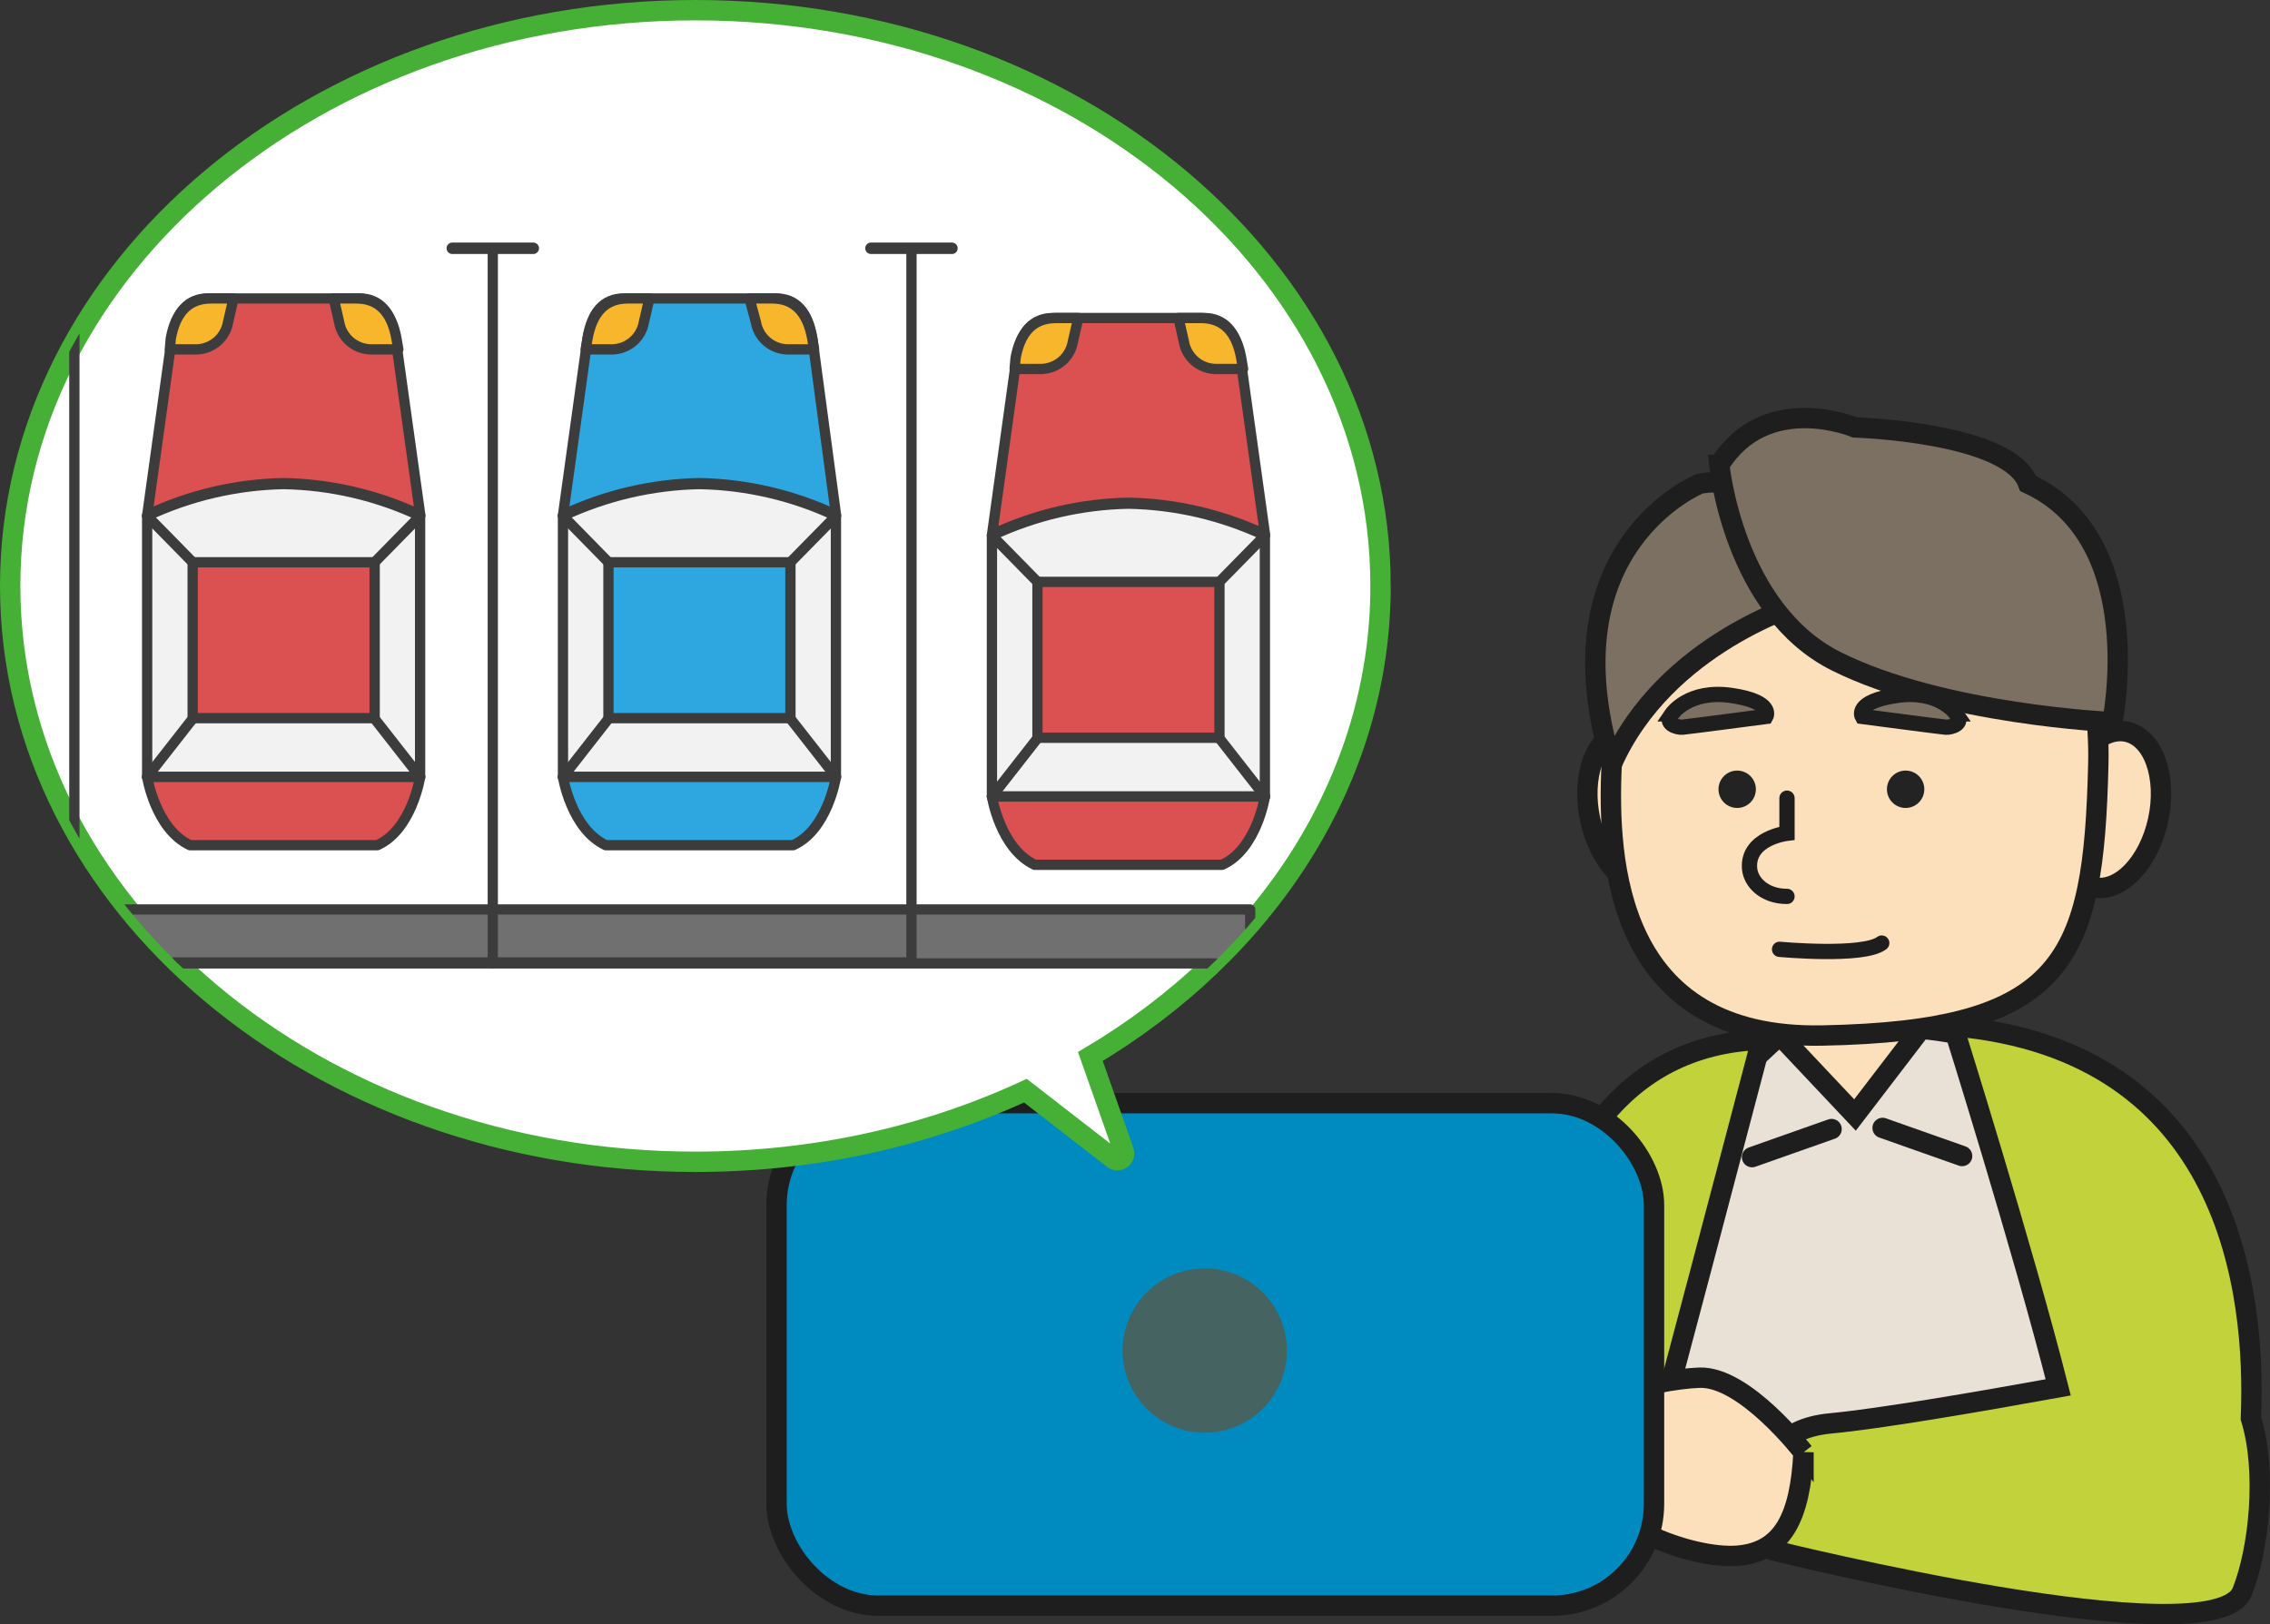
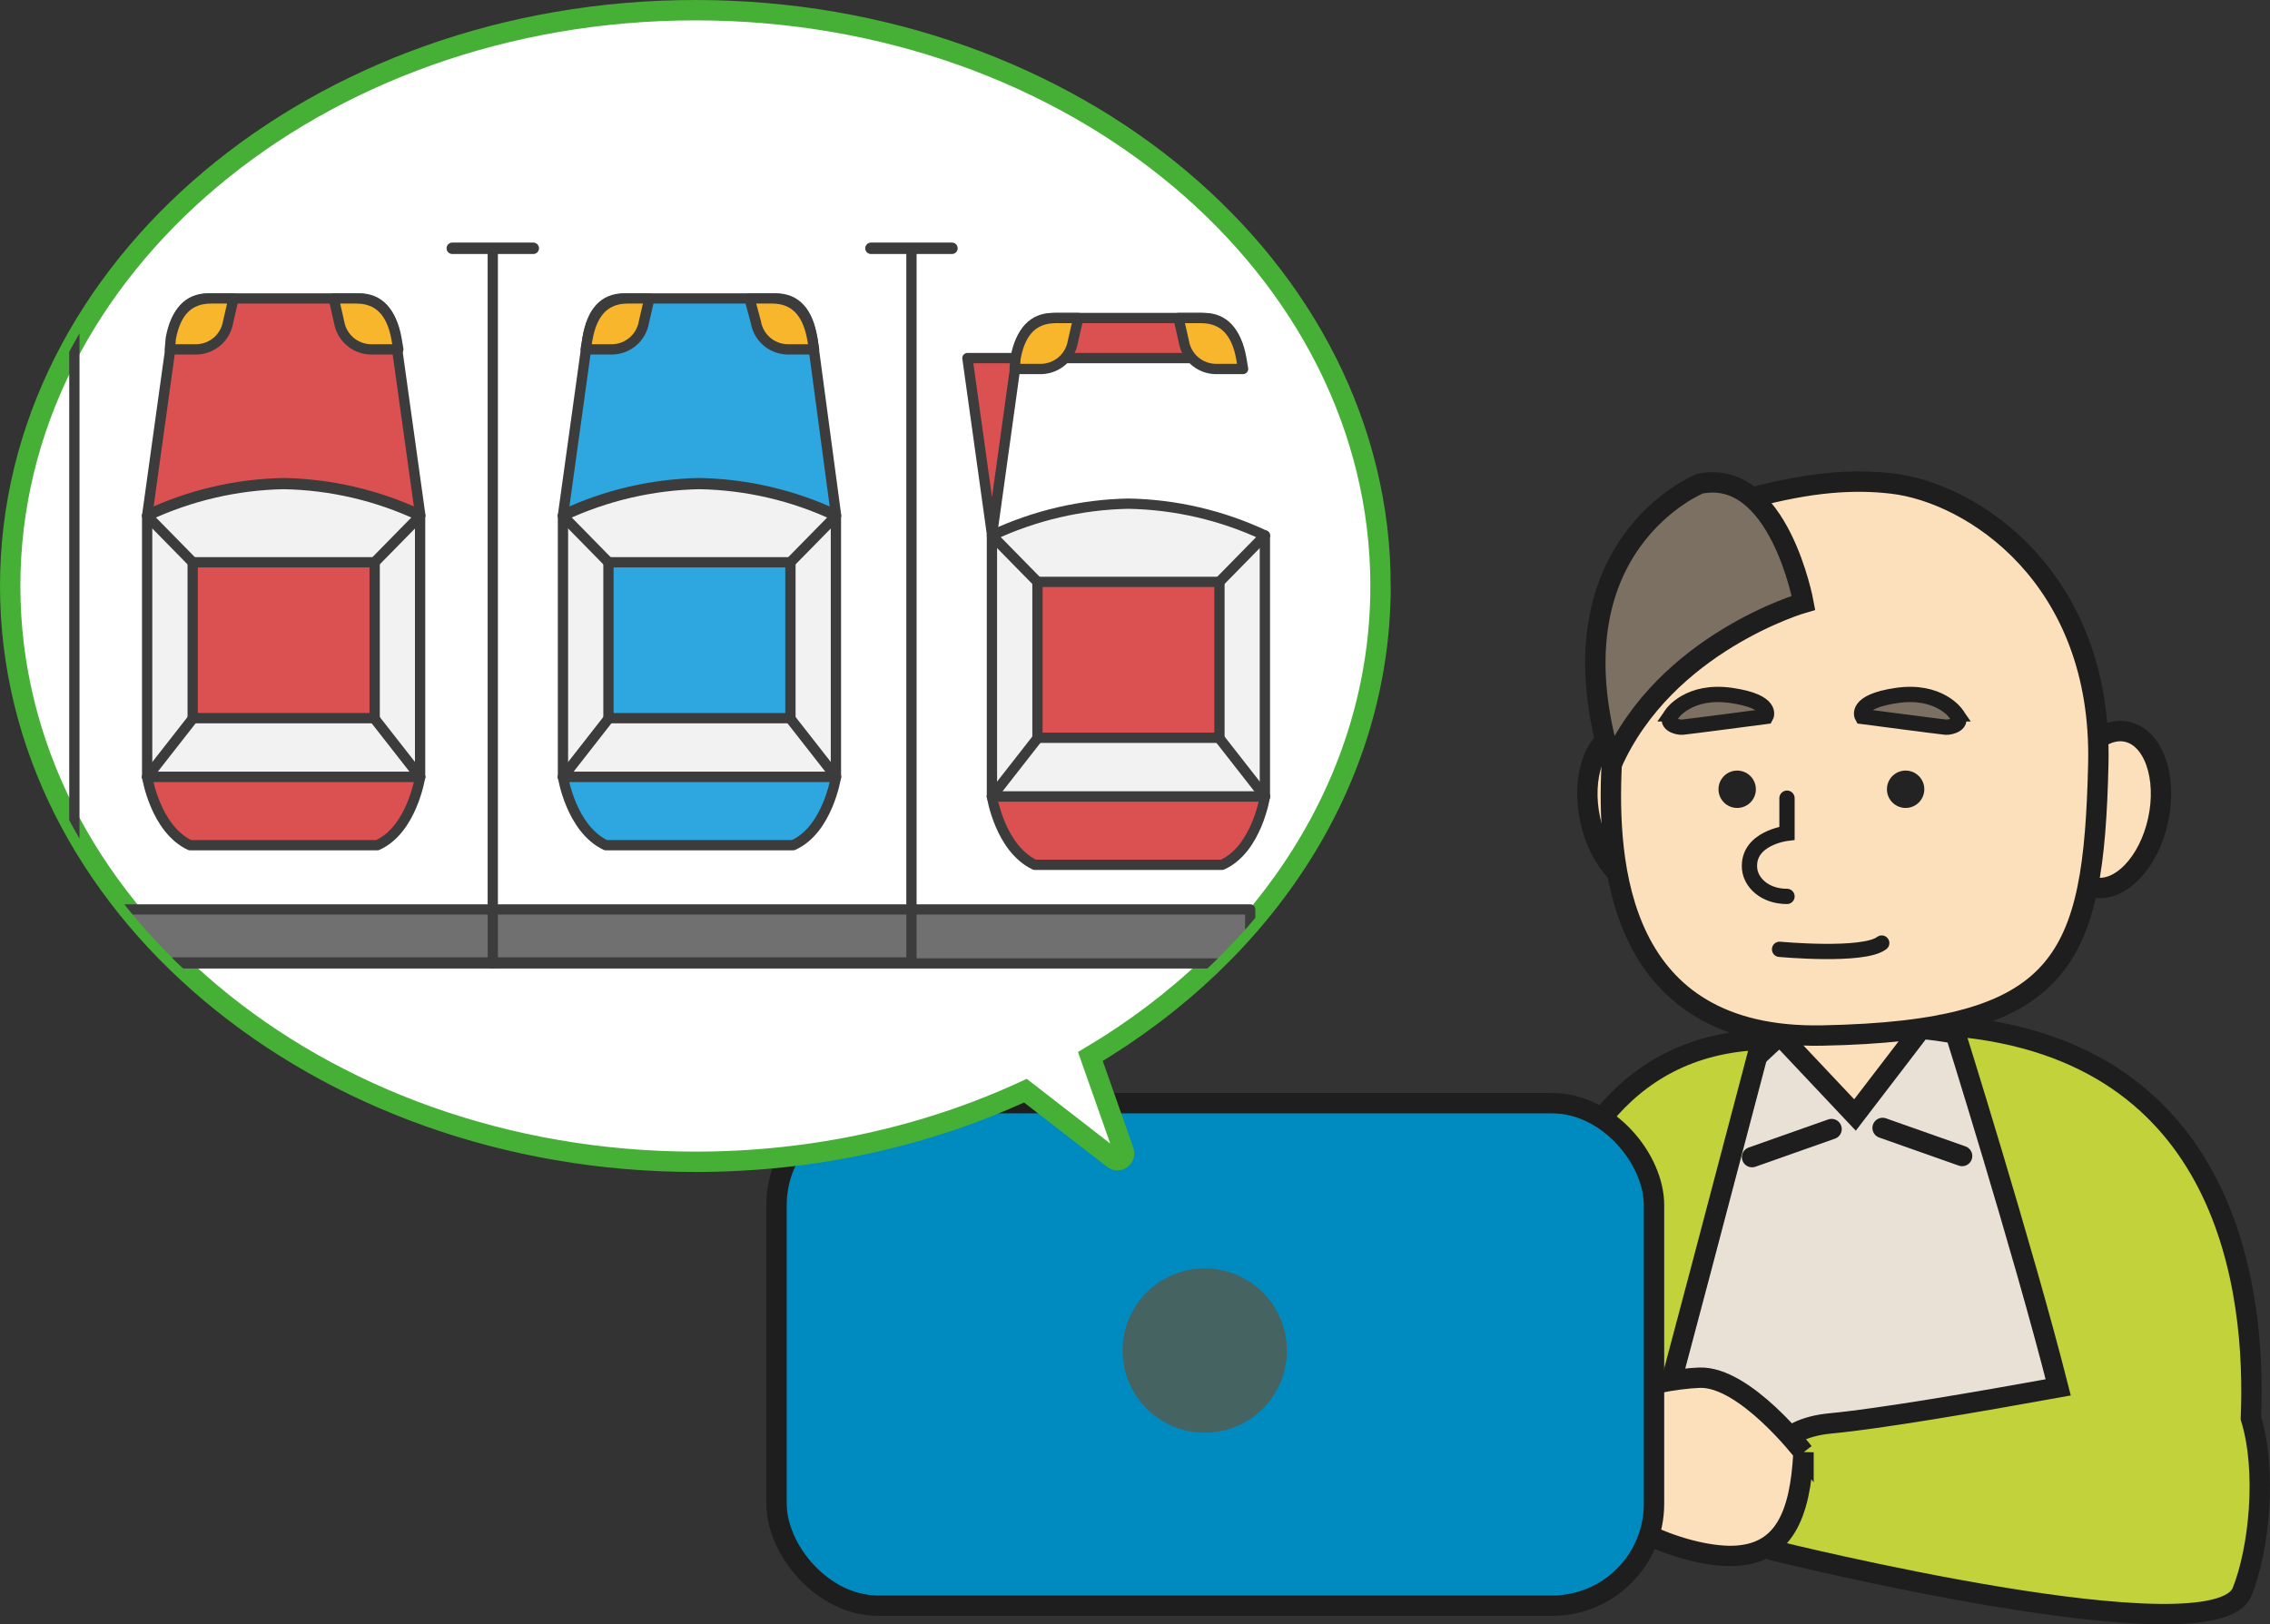
<svg xmlns="http://www.w3.org/2000/svg" id="_レイヤー_2" viewBox="0 0 445.68 318.98">
  <rect x="0" y="0" width="445.68" height="318.98" fill="#333333" stroke="none" />
  <defs>
    <style>.cls-1,.cls-2,.cls-3,.cls-4,.cls-5,.cls-6,.cls-7{fill:none;}.cls-2,.cls-8,.cls-9,.cls-10,.cls-11,.cls-12,.cls-13,.cls-3,.cls-4,.cls-6,.cls-14{stroke-miterlimit:10;}.cls-2,.cls-9,.cls-10,.cls-11,.cls-12,.cls-13,.cls-6,.cls-14{stroke:#1e1e1e;}.cls-2,.cls-15,.cls-3,.cls-4,.cls-5,.cls-6,.cls-16,.cls-7{stroke-linecap:round;}.cls-2,.cls-14{stroke-width:3px;}.cls-17{clip-path:url(#clippath);}.cls-18{fill:#232323;}.cls-19{fill:#446361;}.cls-8{fill:#fff;stroke:#45b035;}.cls-8,.cls-9,.cls-10,.cls-11,.cls-12,.cls-13,.cls-6{stroke-width:4px;}.cls-9{fill:#fce0bb;}.cls-10{fill:#008bc0;}.cls-11{fill:#eae1d6;}.cls-12{fill:#c2d23b;}.cls-13,.cls-14{fill:#7c7062;}.cls-15{fill:#db5050;}.cls-15,.cls-3,.cls-4,.cls-5,.cls-16,.cls-7,.cls-20,.cls-21,.cls-22{stroke:#3c3c3c;}.cls-15,.cls-4,.cls-5,.cls-16,.cls-20,.cls-21{stroke-width:2.02px;}.cls-15,.cls-5,.cls-16,.cls-7,.cls-20,.cls-21,.cls-22{stroke-linejoin:round;}.cls-3{stroke-width:2.01px;}.cls-16{fill:#f2f2f2;}.cls-7{stroke-width:2.25px;}.cls-20{fill:#f8b62d;}.cls-21{fill:#2ea7e0;}.cls-22{fill:#707070;stroke-width:2.01px;}</style>
    <clipPath id="clippath">
      <path class="cls-1" d="m271.05,115.08c0-62.45-60.23-113.08-134.52-113.08S2,52.63,2,115.08s60.23,113.08,134.52,113.08c23.5,0,45.58-5.07,64.8-13.97l17.25,13.37c1.04.81,2.49-.24,2.06-1.48l-6.55-18.6c34.46-20.48,56.97-54.23,56.97-92.4Z" />
    </clipPath>
  </defs>
  <g id="_レイヤー_1-2">
    <circle class="cls-9" cx="364.2" cy="209.79" r="17.45" />
    <path class="cls-11" d="m377.17,202.03l-12.97,16.94-14.72-15.62s-47.75,39.5-44.99,91.86c0,0,59.71-.92,97.37-1.84,27.37-.67,33.99,2.76,32.46-36.46-.89-22.79-11.58-49.94-57.14-54.89Z" />
    <ellipse class="cls-9" cx="321.64" cy="158.97" rx="9.65" ry="15.62" transform="translate(-26.28 71.36) rotate(-12.17)" />
    <ellipse class="cls-9" cx="414.26" cy="158.97" rx="15.62" ry="9.65" transform="translate(171.56 530.42) rotate(-77.83)" />
    <path class="cls-9" d="m343.99,97.72c-11.23,3.01-22.94,10.29-23.79,21.89-.37,5.04-3.31,20.94-3.77,30.47-.92,19.29.93,54.05,41.34,53.28,47.77-.92,53.28-14.7,54.2-53.28.87-36.73-24.8-53.28-40.42-55.11-7.7-.91-16.15-.3-27.56,2.76Z" />
    <path class="cls-13" d="m333.71,95s-30.19,12.19-17.28,55.08c10.53-23.88,37.66-31.7,37.66-31.7,0,0-4.85-26.57-20.38-23.38Z" />
-     <path class="cls-13" d="m337.56,91.29s2.76,28.48,22.96,38.58c21,10.5,54.2,11.94,54.2,11.94,0,0,7.35-35.82-16.53-46.85-3.67-10.1-33.99-11.02-33.99-11.02,0,0-17.45-7.35-26.64,7.35Z" />
    <path class="cls-2" d="m350.85,156.75v6.89s-7.81.92-7.35,6.89c.21,2.75,2.94,5.51,7.35,5.51" />
    <circle class="cls-18" cx="341.07" cy="155" r="3.67" />
    <circle class="cls-18" cx="374.14" cy="155" r="3.67" />
    <path class="cls-14" d="m328.25,140.19s3.33-4.85,11.71-3.61c8.38,1.23,6.75,4.12,6.75,4.12,0,0-15.51,2.04-16.42,2.11s-3.73-.65-2.03-2.62Z" />
    <path class="cls-14" d="m384.08,140.19s-3.33-4.85-11.71-3.61c-8.38,1.23-6.75,4.12-6.75,4.12,0,0,15.51,2.04,16.42,2.11s3.73-.65,2.03-2.62Z" />
    <path class="cls-12" d="m345.85,204.2s-23.91,91.02-24.3,91.44c.41.42-23.47,0-23.47,0,0,0-8.3-89.52,47.77-91.44Z" />
    <line class="cls-6" x1="359.6" y1="221.73" x2="343.99" y2="227.24" />
    <line class="cls-6" x1="369.62" y1="221.51" x2="385.23" y2="227.02" />
    <path class="cls-2" d="m349.39,186.43s16.48,1.54,20.06-1.23" />
    <path class="cls-12" d="m441.93,278.5c1.04-24.56-4.06-72.23-58.45-76.98,0,0,13.75,43.83,20.62,70.94-15.93,2.89-35.09,6.17-44.69,7.07-20.7,1.94-10.99,25.01-10.99,25.01,0,0,86.44,21.44,91.8,8.04,3.32-8.31,4.92-23.65,1.71-34.07Z" />
    <path class="cls-9" d="m354.09,285.21s-11.52-14.99-20.44-14.65-30.22,5-25.22,16.98c5,11.99,23.65,18.65,32.64,17.98s12.39-7.66,13.02-20.31Z" />
    <rect class="cls-10" x="152.46" y="216.65" width="172.28" height="98.68" rx="20" ry="20" />
    <circle class="cls-19" cx="236.53" cy="265.23" r="16.13" />
    <path class="cls-8" d="m271.05,115.08c0-62.45-60.23-113.08-134.52-113.08S2,52.63,2,115.08s60.23,113.08,134.52,113.08c23.5,0,45.58-5.07,64.8-13.97l17.25,13.37c1.04.81,2.49-.24,2.06-1.48l-6.55-18.6c34.46-20.48,56.97-54.23,56.97-92.4Z" />
    <g class="cls-17">
      <g id="kurasel_icon_commonarea">
        <g id="_グループ_2434">
          <line id="_線_564" class="cls-7" x1="88.8" y1="48.76" x2="104.7" y2="48.76" />
          <line id="_線_564-2" class="cls-7" x1="171" y1="48.76" x2="186.9" y2="48.76" />
          <rect id="_長方形_1644" class="cls-22" x="14.6" y="178.6" width="230.86" height="10.6" />
          <path id="_パス_3824" class="cls-4" d="m178.95,48.76v140.26H14.6V46.11" />
          <line id="_線_565" class="cls-3" x1="96.75" y1="189.2" x2="96.75" y2="48.76" />
          <g id="_グループ_2432">
            <path id="_パス_3825" class="cls-15" d="m77.65,66.47c-.82-5.24-3.2-7.86-7.13-7.86h-29.65c-3.93,0-6.32,2.62-7.15,7.86l-4.81,34.66h0c8.39-3.95,17.52-6.08,26.8-6.25,9.27.18,18.4,2.31,26.8,6.25h0l-4.83-34.66Z" />
            <path id="_パス_3826" class="cls-16" d="m55.69,95.06c-9.27.18-18.4,2.31-26.8,6.25v51.27h53.59v-51.27c-8.39-3.95-17.52-6.08-26.8-6.25Z" />
            <line id="_線_566" class="cls-5" x1="28.89" y1="101.31" x2="37.83" y2="110.42" />
            <line id="_線_567" class="cls-5" x1="28.89" y1="152.58" x2="37.83" y2="141.15" />
            <path id="_パス_3827" class="cls-20" d="m45.86,58.61h-4.47c-4.29,0-6.91,2.62-7.86,7.86l-.18,2.14h5.36c3.04-.13,5.57-2.36,6.07-5.36l1.07-4.65Z" />
            <path id="_パス_3828" class="cls-15" d="m28.89,152.58s1.61,10.18,8.4,13.4h36.8c6.79-3.04,8.4-13.4,8.4-13.4H28.89Z" />
            <rect id="_長方形_1645" class="cls-15" x="37.83" y="110.42" width="35.73" height="30.62" />
            <line id="_線_568" class="cls-5" x1="82.49" y1="101.31" x2="73.55" y2="110.42" />
            <line id="_線_569" class="cls-5" x1="82.49" y1="152.58" x2="73.55" y2="141.15" />
            <path id="_パス_3829" class="cls-20" d="m65.51,58.61h4.47c4.29,0,6.91,2.62,7.86,7.86l.36,2.14h-5.53c-3.04-.12-5.59-2.35-6.09-5.36l-1.06-4.65Z" />
          </g>
          <g id="_グループ_2433">
            <path id="_パス_3830" class="cls-21" d="m159.48,66.47c-.83-5.24-3.22-7.86-7.15-7.86h-29.83c-3.93,0-6.32,2.62-7.15,7.86l-4.81,34.66h0c8.39-3.95,17.52-6.08,26.8-6.25,9.27.18,18.4,2.31,26.8,6.25h0l-4.64-34.66Z" />
            <path id="_パス_3831" class="cls-16" d="m137.33,95.06c-9.27.18-18.4,2.31-26.8,6.25v51.27h53.59v-51.27c-8.39-3.95-17.52-6.08-26.8-6.25Z" />
            <line id="_線_570" class="cls-5" x1="110.53" y1="101.31" x2="119.46" y2="110.42" />
            <line id="_線_571" class="cls-5" x1="110.53" y1="152.58" x2="119.46" y2="141.15" />
            <path id="_パス_3832" class="cls-20" d="m127.5,58.61h-4.29c-4.29,0-6.91,2.62-7.86,7.86l-.36,2.14h5.36c3.04-.13,5.57-2.36,6.07-5.36l1.08-4.65Z" />
            <path id="_パス_3833" class="cls-21" d="m110.53,152.58s1.61,10.18,8.4,13.4h36.8c6.79-3.04,8.4-13.4,8.4-13.4h-53.59Z" />
            <rect id="_長方形_1646" class="cls-21" x="119.46" y="110.42" width="35.73" height="30.62" />
            <line id="_線_572" class="cls-5" x1="164.13" y1="101.31" x2="155.19" y2="110.42" />
            <line id="_線_573" class="cls-5" x1="164.13" y1="152.58" x2="155.19" y2="141.15" />
            <path id="_パス_3834" class="cls-20" d="m147.15,58.61h4.46c4.29,0,6.91,2.62,7.86,7.86l.36,2.14h-5.36c-3.04-.13-5.57-2.36-6.07-5.36l-1.25-4.65Z" />
          </g>
          <g id="_グループ_2432-2">
-             <path id="_パス_3825-2" class="cls-15" d="m243.51,70.32c-.82-5.24-3.2-7.86-7.13-7.86h-29.65c-3.93,0-6.32,2.62-7.15,7.86l-4.81,34.66h0c8.39-3.95,17.52-6.08,26.8-6.25,9.27.18,18.4,2.31,26.8,6.25h0l-4.83-34.66Z" />
+             <path id="_パス_3825-2" class="cls-15" d="m243.51,70.32c-.82-5.24-3.2-7.86-7.13-7.86h-29.65c-3.93,0-6.32,2.62-7.15,7.86l-4.81,34.66h0h0l-4.83-34.66Z" />
            <path id="_パス_3826-2" class="cls-16" d="m221.55,98.91c-9.27.18-18.4,2.31-26.8,6.25v51.27h53.59v-51.27c-8.39-3.95-17.52-6.08-26.8-6.25Z" />
            <line id="_線_566-2" class="cls-5" x1="194.75" y1="105.16" x2="203.69" y2="114.27" />
            <line id="_線_567-2" class="cls-5" x1="194.75" y1="156.43" x2="203.69" y2="144.99" />
            <path id="_パス_3827-2" class="cls-20" d="m211.72,62.46h-4.47c-4.29,0-6.91,2.62-7.86,7.86l-.18,2.14h5.36c3.04-.13,5.57-2.36,6.07-5.36l1.07-4.65Z" />
            <path id="_パス_3828-2" class="cls-15" d="m194.75,156.43s1.61,10.18,8.4,13.4h36.8c6.79-3.04,8.4-13.4,8.4-13.4h-53.59Z" />
            <rect id="_長方形_1645-2" class="cls-15" x="203.69" y="114.27" width="35.73" height="30.62" />
            <line id="_線_568-2" class="cls-5" x1="248.35" y1="105.16" x2="239.41" y2="114.27" />
            <line id="_線_569-2" class="cls-5" x1="248.35" y1="156.43" x2="239.41" y2="144.99" />
            <path id="_パス_3829-2" class="cls-20" d="m231.37,62.46h4.47c4.29,0,6.91,2.62,7.86,7.86l.36,2.14h-5.53c-3.04-.12-5.59-2.35-6.09-5.36l-1.06-4.65Z" />
          </g>
        </g>
      </g>
    </g>
  </g>
</svg>